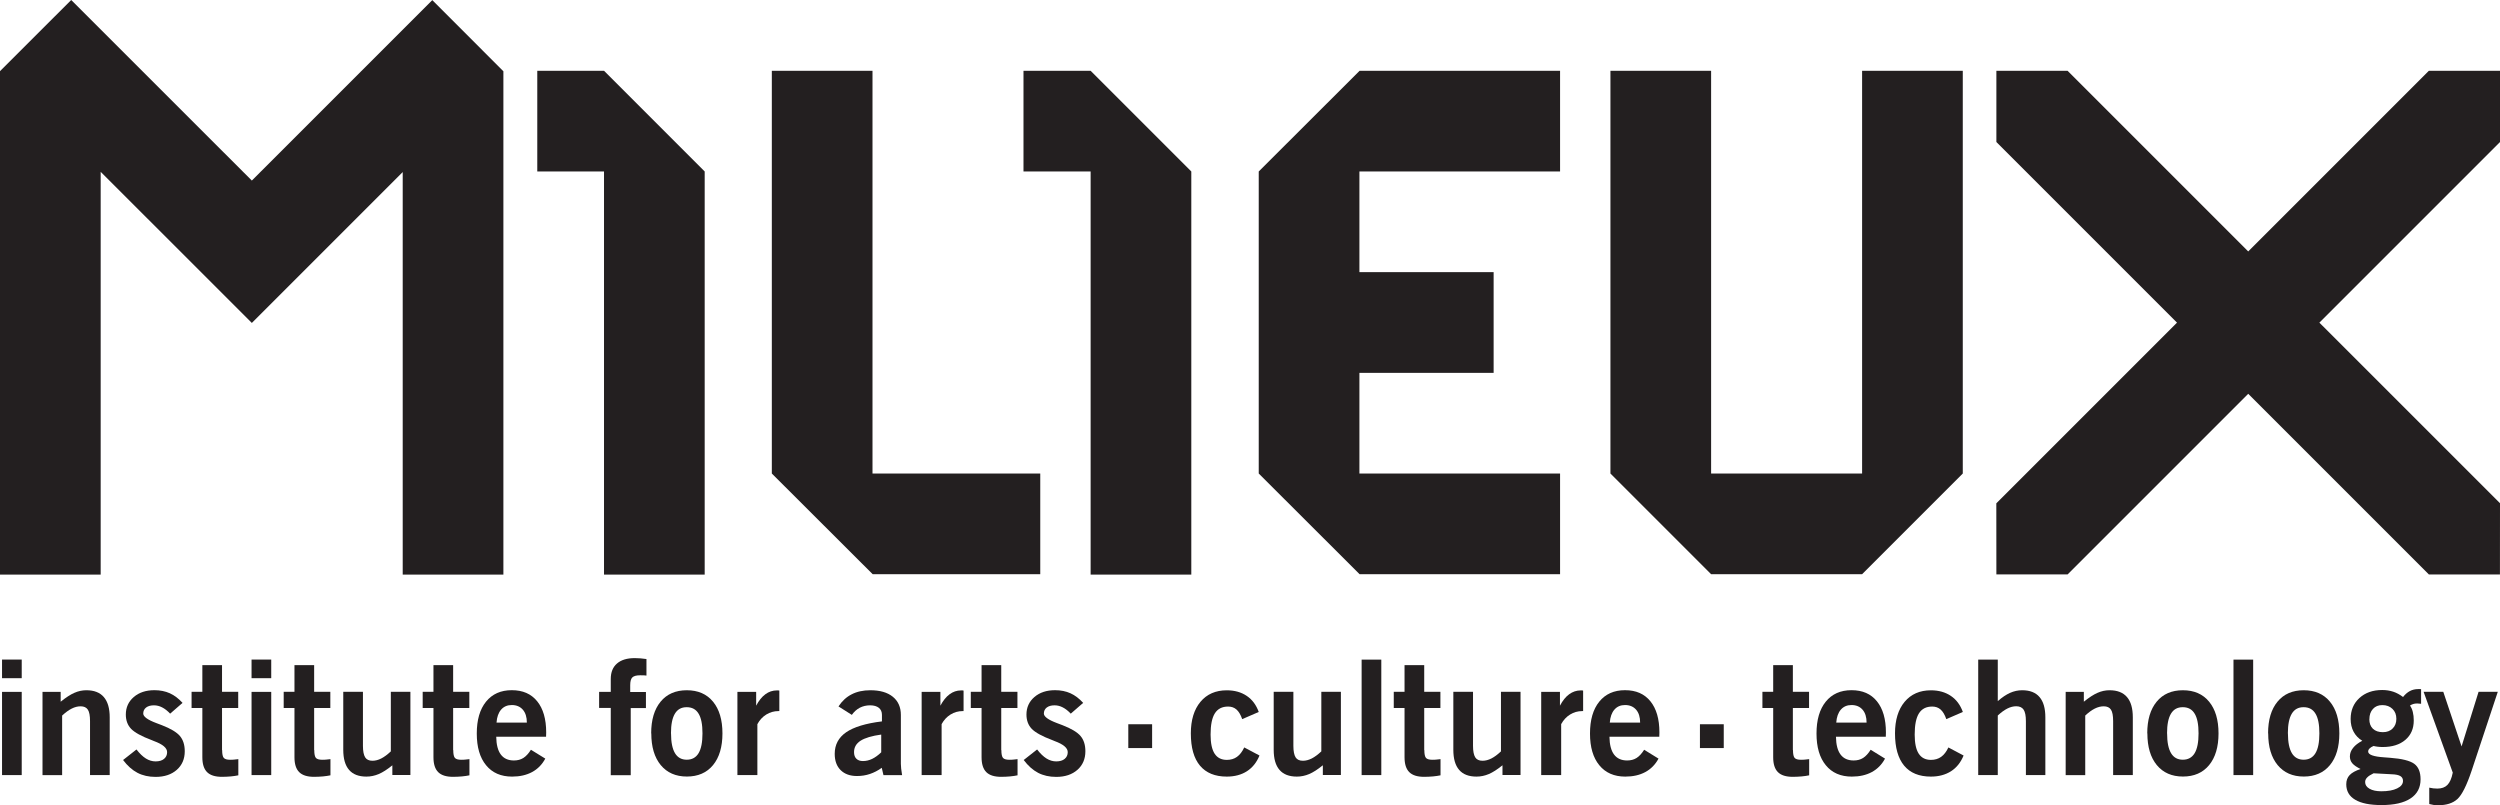
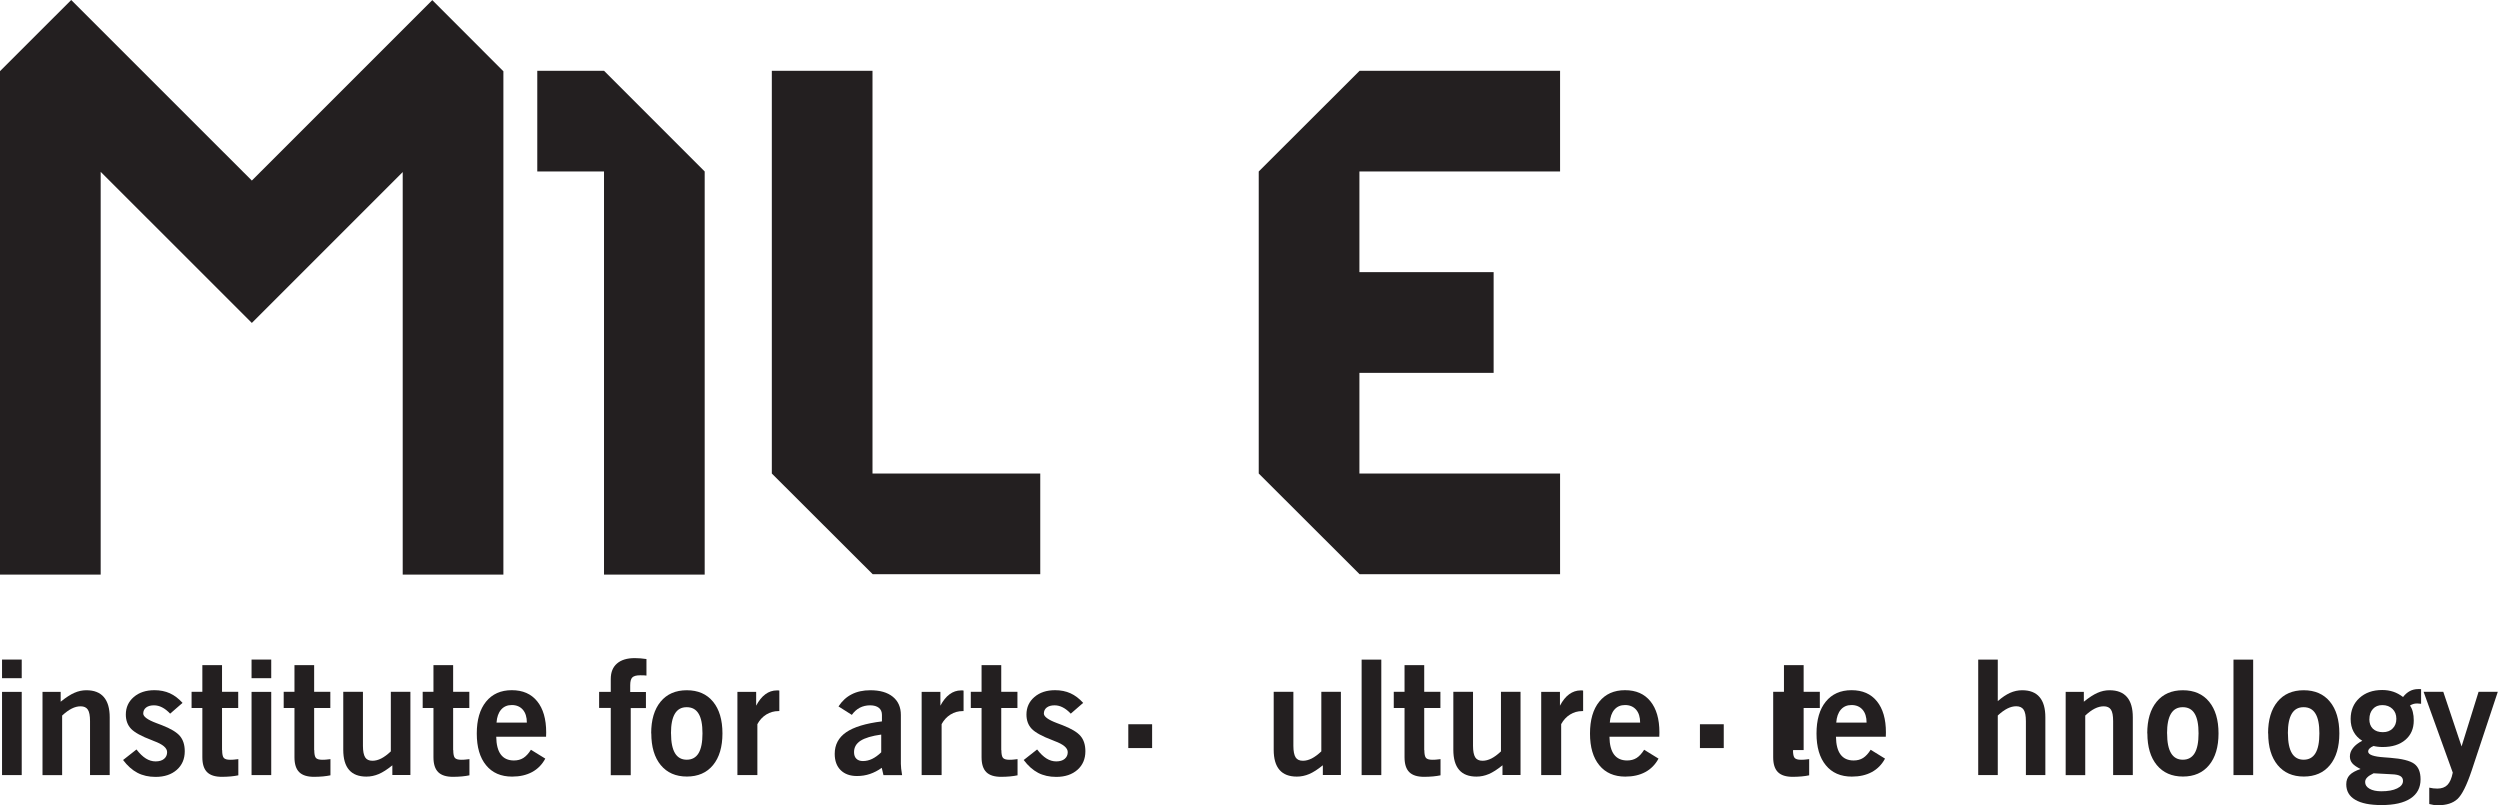
<svg xmlns="http://www.w3.org/2000/svg" id="Layer_2" viewBox="0 0 429.34 138.29">
  <defs>
    <style>.cls-1{fill:#231f20;}</style>
  </defs>
  <g id="Layer_1-2">
    <polygon class="cls-1" points="216.17 29.45 216.17 81.32 233.49 98.61 267.92 98.61 267.92 81.32 233.46 81.32 233.46 64.03 256.51 64.03 256.51 46.74 233.46 46.74 233.46 29.45 267.92 29.45 267.92 12.16 233.49 12.16 216.17 29.45" />
-     <polygon class="cls-1" points="319.79 81.32 293.86 81.32 293.86 12.16 276.57 12.16 276.57 81.32 293.86 98.61 319.79 98.61 337.08 81.32 337.08 12.16 319.79 12.16 319.79 81.32" />
    <polygon class="cls-1" points="149.84 12.16 132.55 12.16 132.55 81.32 149.87 98.61 178.65 98.61 178.65 81.32 149.84 81.32 149.84 12.16" />
    <polygon class="cls-1" points="92.27 12.16 92.27 29.45 103.73 29.45 103.73 98.68 121.02 98.68 121.02 29.45 103.74 12.16 92.27 12.16" />
-     <polygon class="cls-1" points="175.77 12.16 175.77 29.45 187.3 29.45 187.3 98.68 204.59 98.68 204.59 29.45 187.3 12.16 175.77 12.16" />
-     <polygon class="cls-1" points="386.1 43.18 355.08 12.16 342.85 12.16 342.85 24.39 373.87 55.41 342.84 86.44 342.85 98.65 355.08 98.65 386.1 67.63 417.13 98.66 429.33 98.66 429.34 86.42 398.32 55.41 429.34 24.39 429.34 12.16 417.12 12.16 386.1 43.18" />
    <polygon class="cls-1" points="74.24 .02 43.25 31.01 12.23 0 0 12.22 0 98.68 17.29 98.68 17.29 29.51 43.25 55.46 69.16 29.55 69.16 98.68 86.45 98.68 86.45 12.26 86.46 12.25 74.24 .02" />
    <rect class="cls-1" x="193.77" y="124.38" width="4.09" height="4.09" />
    <rect class="cls-1" x="291.94" y="124.38" width="4.09" height="4.09" />
    <path class="cls-1" d="M.35,116.47v-3.2h3.38v3.2H.35ZM.35,133.11v-14.29h3.38v14.29H.35Z" />
    <path class="cls-1" d="M7.3,133.11v-14.29h3.12v1.69c.89-.72,1.67-1.23,2.34-1.52.67-.3,1.36-.45,2.07-.45,1.33,0,2.33.39,3,1.17s1.01,1.94,1.01,3.48v9.92h-3.38v-9.27c0-.92-.12-1.58-.37-1.96-.25-.39-.67-.58-1.25-.58-.5,0-1.01.13-1.52.39-.52.26-1.07.66-1.65,1.2v10.23h-3.36Z" />
    <path class="cls-1" d="M21.15,130.51l2.29-1.8c.54.7,1.08,1.22,1.61,1.55s1.09.5,1.67.5c.61,0,1.1-.14,1.45-.43s.53-.67.53-1.16c0-.72-.75-1.35-2.25-1.9-.16-.06-.28-.11-.36-.15-1.79-.67-2.98-1.33-3.58-1.96-.6-.63-.9-1.45-.9-2.45,0-1.22.46-2.23,1.37-3.01s2.09-1.17,3.55-1.17c.98,0,1.86.18,2.64.53.79.36,1.51.91,2.18,1.65l-2.13,1.85c-.46-.49-.92-.85-1.38-1.08-.46-.24-.93-.35-1.41-.35-.57,0-1.01.13-1.34.38-.32.25-.49.6-.49,1.03,0,.53.75,1.08,2.25,1.64.4.15.71.27.95.36,1.52.59,2.55,1.21,3.1,1.86.55.65.83,1.52.83,2.62,0,1.32-.46,2.39-1.37,3.19-.91.8-2.12,1.21-3.63,1.21-1.18,0-2.22-.23-3.12-.7-.9-.47-1.72-1.2-2.48-2.21Z" />
    <path class="cls-1" d="M38.15,128.82c0,.69.1,1.14.29,1.35.2.21.56.31,1.09.31.21,0,.44,0,.68-.03s.48-.04.72-.08v2.78c-.37.08-.8.14-1.29.19-.48.04-.99.07-1.53.07-1.16,0-2.01-.27-2.55-.81-.54-.54-.81-1.39-.81-2.55v-8.46h-1.85v-2.78h1.85v-4.58h3.38v4.58h2.78v2.78h-2.78v7.22Z" />
    <path class="cls-1" d="M43.2,116.47v-3.2h3.38v3.2h-3.38ZM43.2,133.11v-14.29h3.38v14.29h-3.38Z" />
    <path class="cls-1" d="M53.97,128.82c0,.69.1,1.14.29,1.35.2.21.56.31,1.09.31.21,0,.44,0,.68-.03s.48-.04.72-.08v2.78c-.37.08-.8.14-1.29.19-.48.04-.99.07-1.53.07-1.16,0-2.01-.27-2.55-.81-.54-.54-.81-1.39-.81-2.55v-8.46h-1.85v-2.78h1.85v-4.58h3.38v4.58h2.78v2.78h-2.78v7.22Z" />
    <path class="cls-1" d="M67.37,131.44c-.86.7-1.64,1.2-2.32,1.49-.69.29-1.4.44-2.12.44-1.32,0-2.32-.38-2.98-1.15-.67-.77-1-1.92-1-3.46v-9.95h3.38v9.27c0,.92.13,1.58.38,1.98.25.4.67.59,1.26.59.49,0,.99-.13,1.5-.39s1.07-.67,1.65-1.22v-10.23h3.36v14.29h-3.1v-1.67Z" />
    <path class="cls-1" d="M77.84,128.82c0,.69.1,1.14.29,1.35.2.21.56.31,1.09.31.21,0,.44,0,.68-.03s.48-.04.72-.08v2.78c-.37.08-.8.14-1.29.19-.48.04-.99.07-1.53.07-1.16,0-2.01-.27-2.55-.81-.54-.54-.81-1.39-.81-2.55v-8.46h-1.85v-2.78h1.85v-4.58h3.38v4.58h2.78v2.78h-2.78v7.22Z" />
    <path class="cls-1" d="M93.64,130.29c-.54,1.01-1.3,1.78-2.26,2.3-.97.52-2.11.78-3.44.78-1.91,0-3.4-.65-4.46-1.95-1.07-1.3-1.6-3.11-1.6-5.45s.53-4.16,1.59-5.47c1.06-1.31,2.53-1.97,4.42-1.97s3.33.63,4.36,1.9c1.03,1.27,1.55,3.05,1.55,5.35,0,.08,0,.2-.01.37,0,.17-.01.29-.01.37h-8.56c.02,1.36.28,2.38.79,3.06.51.68,1.26,1.02,2.25,1.02.62,0,1.16-.14,1.62-.43.46-.29.89-.76,1.3-1.41l2.48,1.53ZM85.26,124.1h5.22c0-.95-.23-1.69-.69-2.22-.46-.53-1.1-.8-1.9-.8-.76,0-1.37.26-1.83.79-.46.53-.72,1.27-.79,2.23Z" />
    <path class="cls-1" d="M104.89,133.11v-11.53h-2v-2.76h2v-2.21c0-1.15.35-2.04,1.07-2.66.71-.62,1.73-.93,3.05-.93.31,0,.64.01.98.04.34.03.69.07,1.03.12v2.84c-.13-.02-.27-.03-.42-.04-.15,0-.36-.01-.65-.01-.65,0-1.1.12-1.35.36-.25.24-.37.69-.37,1.36v1.15h2.7v2.76h-2.61v11.53h-3.44Z" />
    <path class="cls-1" d="M111.83,125.95c0-2.33.54-4.14,1.62-5.45,1.08-1.31,2.58-1.96,4.5-1.96s3.42.65,4.5,1.96c1.08,1.31,1.62,3.13,1.62,5.45s-.54,4.14-1.62,5.45-2.58,1.96-4.49,1.96-3.41-.66-4.49-1.97c-1.08-1.31-1.62-3.13-1.62-5.45ZM115.24,125.95c0,1.52.23,2.65.68,3.4.45.75,1.13,1.12,2.02,1.12s1.58-.37,2.03-1.12c.45-.75.67-1.88.67-3.41s-.22-2.65-.67-3.38c-.44-.74-1.12-1.11-2.04-1.11s-1.58.37-2.03,1.12c-.45.75-.67,1.87-.67,3.37Z" />
    <path class="cls-1" d="M126.64,133.11v-14.29h3.22v2.37c.46-.87.99-1.53,1.58-1.96.59-.44,1.25-.66,1.96-.66.12,0,.22,0,.27,0s.11.02.17.03v3.52h-.16c-.75,0-1.45.2-2.08.59s-1.14.94-1.53,1.65v8.75h-3.44Z" />
    <path class="cls-1" d="M151.72,133.11l-.29-1.25c-.65.47-1.33.82-2.04,1.06s-1.45.35-2.22.35c-1.19,0-2.12-.34-2.8-1.01-.68-.67-1.02-1.61-1.02-2.8,0-1.56.65-2.79,1.96-3.7,1.31-.9,3.36-1.53,6.15-1.87v-1.12c0-.52-.18-.93-.53-1.21-.35-.28-.85-.43-1.5-.43s-1.24.14-1.77.41c-.53.28-.98.68-1.37,1.23l-2.29-1.45c.6-.92,1.35-1.62,2.26-2.08.91-.47,1.98-.7,3.21-.7,1.65,0,2.94.37,3.86,1.12.92.75,1.38,1.79,1.38,3.12v8.4c0,.22.02.49.05.81.04.32.09.69.16,1.13h-3.22ZM151.35,126.15c-1.62.22-2.81.58-3.56,1.06-.75.48-1.12,1.14-1.12,1.96,0,.49.13.87.4,1.13.27.27.64.4,1.13.4.53,0,1.06-.12,1.58-.37.52-.25,1.04-.63,1.56-1.13v-3.05Z" />
    <path class="cls-1" d="M158.28,133.11v-14.29h3.22v2.37c.46-.87.99-1.53,1.58-1.96.59-.44,1.25-.66,1.96-.66.12,0,.22,0,.27,0s.11.02.17.03v3.52h-.16c-.75,0-1.45.2-2.08.59s-1.14.94-1.53,1.65v8.75h-3.44Z" />
    <path class="cls-1" d="M171.97,128.82c0,.69.1,1.14.29,1.35.2.21.56.31,1.09.31.21,0,.44,0,.68-.03.24-.02.48-.04.72-.08v2.78c-.37.08-.8.14-1.29.19-.48.04-.99.07-1.53.07-1.16,0-2.01-.27-2.55-.81-.54-.54-.81-1.39-.81-2.55v-8.46h-1.85v-2.78h1.85v-4.58h3.38v4.58h2.78v2.78h-2.78v7.22Z" />
    <path class="cls-1" d="M175.82,130.51l2.29-1.8c.54.7,1.08,1.22,1.61,1.55s1.09.5,1.67.5c.61,0,1.1-.14,1.45-.43s.53-.67.53-1.16c0-.72-.75-1.35-2.25-1.9-.16-.06-.28-.11-.36-.15-1.79-.67-2.98-1.33-3.58-1.96-.6-.63-.9-1.45-.9-2.45,0-1.22.46-2.23,1.37-3.01s2.09-1.17,3.55-1.17c.98,0,1.86.18,2.64.53.79.36,1.51.91,2.18,1.65l-2.13,1.85c-.46-.49-.92-.85-1.38-1.08-.46-.24-.93-.35-1.41-.35-.57,0-1.01.13-1.34.38-.32.25-.49.6-.49,1.03,0,.53.75,1.08,2.25,1.64.4.15.71.27.95.36,1.52.59,2.55,1.21,3.1,1.86.55.65.83,1.52.83,2.62,0,1.32-.46,2.39-1.37,3.19-.91.8-2.12,1.21-3.63,1.21-1.18,0-2.22-.23-3.12-.7-.9-.47-1.72-1.2-2.48-2.21Z" />
-     <path class="cls-1" d="M213.68,128.36l2.62,1.39c-.49,1.19-1.21,2.09-2.16,2.7-.95.61-2.11.92-3.46.92-2.02,0-3.55-.63-4.6-1.88-1.05-1.25-1.57-3.1-1.57-5.54,0-2.29.55-4.1,1.65-5.42,1.1-1.32,2.61-1.98,4.52-1.98,1.34,0,2.48.32,3.43.96s1.63,1.56,2.06,2.76l-2.84,1.23c-.26-.75-.58-1.29-.97-1.64-.39-.35-.88-.52-1.45-.52-1.03,0-1.79.39-2.28,1.17-.49.78-.73,1.99-.73,3.64,0,1.47.23,2.57.69,3.28.46.71,1.16,1.07,2.1,1.07.67,0,1.26-.17,1.74-.52.49-.35.91-.89,1.25-1.62Z" />
    <path class="cls-1" d="M227.16,131.44c-.86.7-1.64,1.2-2.32,1.49s-1.4.44-2.12.44c-1.32,0-2.32-.38-2.98-1.15-.67-.77-1-1.92-1-3.46v-9.95h3.38v9.27c0,.92.13,1.58.38,1.98.25.4.67.59,1.26.59.49,0,.99-.13,1.51-.39.51-.26,1.07-.67,1.65-1.22v-10.23h3.36v14.29h-3.1v-1.67Z" />
    <path class="cls-1" d="M233.84,133.11v-19.83h3.38v19.83h-3.38Z" />
    <path class="cls-1" d="M244.61,128.82c0,.69.1,1.14.29,1.35.2.21.56.31,1.09.31.21,0,.44,0,.68-.03.24-.02.48-.04.72-.08v2.78c-.37.08-.8.14-1.29.19-.48.04-.99.07-1.53.07-1.16,0-2.01-.27-2.55-.81-.54-.54-.81-1.39-.81-2.55v-8.46h-1.85v-2.78h1.85v-4.58h3.38v4.58h2.78v2.78h-2.78v7.22Z" />
    <path class="cls-1" d="M258.01,131.44c-.86.7-1.64,1.2-2.32,1.49s-1.4.44-2.12.44c-1.32,0-2.32-.38-2.98-1.15-.67-.77-1-1.92-1-3.46v-9.95h3.38v9.27c0,.92.13,1.58.38,1.98.25.4.67.59,1.26.59.49,0,.99-.13,1.51-.39.51-.26,1.07-.67,1.65-1.22v-10.23h3.36v14.29h-3.1v-1.67Z" />
    <path class="cls-1" d="M264.68,133.11v-14.29h3.22v2.37c.46-.87.99-1.53,1.58-1.96s1.25-.66,1.96-.66c.12,0,.21,0,.27,0,.06,0,.11.02.17.03v3.52h-.16c-.75,0-1.45.2-2.08.59-.63.39-1.14.94-1.53,1.65v8.75h-3.44Z" />
    <path class="cls-1" d="M284.82,130.29c-.54,1.01-1.3,1.78-2.26,2.3s-2.11.78-3.44.78c-1.91,0-3.4-.65-4.46-1.95-1.07-1.3-1.6-3.11-1.6-5.45s.53-4.16,1.59-5.47c1.06-1.31,2.53-1.97,4.42-1.97s3.33.63,4.36,1.9c1.03,1.27,1.55,3.05,1.55,5.35,0,.08,0,.2-.01.37,0,.17-.01.29-.01.37h-8.56c.02,1.36.28,2.38.79,3.06.51.68,1.26,1.02,2.25,1.02.62,0,1.16-.14,1.62-.43.46-.29.89-.76,1.3-1.41l2.48,1.53ZM276.45,124.1h5.22c0-.95-.23-1.69-.69-2.22-.46-.53-1.1-.8-1.9-.8-.76,0-1.37.26-1.83.79-.46.53-.72,1.27-.79,2.23Z" />
-     <path class="cls-1" d="M307.92,128.82c0,.69.1,1.14.29,1.35.2.21.56.31,1.09.31.21,0,.44,0,.68-.03.24-.02.48-.04.72-.08v2.78c-.37.08-.8.14-1.29.19-.48.04-.99.07-1.53.07-1.16,0-2.01-.27-2.55-.81-.54-.54-.81-1.39-.81-2.55v-8.46h-1.85v-2.78h1.85v-4.58h3.38v4.58h2.78v2.78h-2.78v7.22Z" />
+     <path class="cls-1" d="M307.92,128.82c0,.69.1,1.14.29,1.35.2.21.56.31,1.09.31.21,0,.44,0,.68-.03.24-.02.48-.04.72-.08v2.78c-.37.08-.8.14-1.29.19-.48.04-.99.07-1.53.07-1.16,0-2.01-.27-2.55-.81-.54-.54-.81-1.39-.81-2.55v-8.46v-2.78h1.85v-4.58h3.38v4.58h2.78v2.78h-2.78v7.22Z" />
    <path class="cls-1" d="M323.72,130.29c-.54,1.01-1.3,1.78-2.26,2.3s-2.11.78-3.44.78c-1.91,0-3.4-.65-4.46-1.95-1.07-1.3-1.6-3.11-1.6-5.45s.53-4.16,1.59-5.47c1.06-1.31,2.53-1.97,4.42-1.97s3.33.63,4.36,1.9c1.03,1.27,1.55,3.05,1.55,5.35,0,.08,0,.2-.01.37,0,.17-.01.29-.01.37h-8.56c.02,1.36.28,2.38.79,3.06.51.68,1.26,1.02,2.25,1.02.62,0,1.16-.14,1.62-.43.46-.29.89-.76,1.3-1.41l2.48,1.53ZM315.34,124.1h5.22c0-.95-.23-1.69-.69-2.22-.46-.53-1.1-.8-1.9-.8-.76,0-1.37.26-1.83.79-.46.53-.72,1.27-.79,2.23Z" />
-     <path class="cls-1" d="M334.6,128.36l2.62,1.39c-.49,1.19-1.21,2.09-2.16,2.7-.96.61-2.11.92-3.46.92-2.02,0-3.55-.63-4.59-1.88s-1.57-3.1-1.57-5.54c0-2.29.55-4.1,1.65-5.42,1.1-1.32,2.61-1.98,4.51-1.98,1.34,0,2.48.32,3.43.96.95.64,1.63,1.56,2.06,2.76l-2.84,1.23c-.26-.75-.58-1.29-.97-1.64-.39-.35-.88-.52-1.45-.52-1.03,0-1.79.39-2.28,1.17-.49.78-.73,1.99-.73,3.64,0,1.47.23,2.57.69,3.28.46.71,1.16,1.07,2.1,1.07.67,0,1.26-.17,1.75-.52.49-.35.91-.89,1.25-1.62Z" />
    <path class="cls-1" d="M339.73,133.11v-19.83h3.36v7.13c.74-.65,1.44-1.12,2.11-1.42.67-.3,1.37-.45,2.08-.45,1.32,0,2.32.39,2.98,1.17.67.78,1,1.94,1,3.48v9.92h-3.34v-9.27c0-.91-.13-1.57-.39-1.96s-.69-.59-1.27-.59c-.5,0-1,.13-1.52.39-.52.26-1.07.66-1.65,1.2v10.23h-3.36Z" />
    <path class="cls-1" d="M354.75,133.11v-14.29h3.12v1.69c.89-.72,1.67-1.23,2.34-1.52.67-.3,1.36-.45,2.07-.45,1.33,0,2.33.39,3,1.17.67.78,1,1.94,1,3.48v9.92h-3.38v-9.27c0-.92-.12-1.58-.37-1.96-.25-.39-.67-.58-1.25-.58-.5,0-1.01.13-1.53.39-.52.26-1.07.66-1.64,1.2v10.23h-3.36Z" />
    <path class="cls-1" d="M368.76,125.95c0-2.33.54-4.14,1.62-5.45,1.08-1.31,2.58-1.96,4.5-1.96s3.42.65,4.5,1.96c1.08,1.31,1.62,3.13,1.62,5.45s-.54,4.14-1.62,5.45-2.58,1.96-4.49,1.96-3.41-.66-4.49-1.97c-1.08-1.31-1.62-3.13-1.62-5.45ZM372.17,125.95c0,1.52.23,2.65.68,3.4.45.75,1.13,1.12,2.02,1.12s1.58-.37,2.03-1.12c.45-.75.67-1.88.67-3.41s-.22-2.65-.67-3.38c-.44-.74-1.12-1.11-2.04-1.11s-1.58.37-2.03,1.12-.67,1.87-.67,3.37Z" />
    <path class="cls-1" d="M383.57,133.11v-19.83h3.38v19.83h-3.38Z" />
    <path class="cls-1" d="M389.51,125.95c0-2.33.54-4.14,1.62-5.45,1.08-1.31,2.58-1.96,4.5-1.96s3.42.65,4.5,1.96c1.08,1.31,1.62,3.13,1.62,5.45s-.54,4.14-1.62,5.45-2.58,1.96-4.49,1.96-3.41-.66-4.49-1.97c-1.08-1.31-1.62-3.13-1.62-5.45ZM392.92,125.95c0,1.52.23,2.65.68,3.4.45.75,1.13,1.12,2.02,1.12s1.58-.37,2.03-1.12c.45-.75.67-1.88.67-3.41s-.22-2.65-.67-3.38c-.44-.74-1.12-1.11-2.04-1.11s-1.58.37-2.03,1.12-.67,1.87-.67,3.37Z" />
    <path class="cls-1" d="M405.44,132.09c-.69-.34-1.18-.67-1.46-1-.28-.33-.42-.72-.42-1.18,0-.52.18-1.01.55-1.47.37-.47.89-.87,1.58-1.22-.66-.4-1.15-.92-1.49-1.55-.34-.63-.51-1.36-.51-2.2,0-1.47.5-2.67,1.5-3.59,1-.92,2.31-1.38,3.93-1.38.67,0,1.3.1,1.88.29s1.14.5,1.69.91c.35-.45.74-.79,1.17-1.02.43-.23.92-.34,1.45-.34.13,0,.23,0,.29,0,.06,0,.12.01.19.02v2.5h-.07c-.28-.04-.48-.05-.59-.05-.26,0-.48.03-.68.09-.2.06-.39.15-.57.27.22.31.39.68.49,1.11.11.43.16.92.16,1.46,0,1.39-.48,2.5-1.44,3.32-.96.82-2.26,1.23-3.9,1.23-.3,0-.58-.02-.84-.05-.26-.03-.5-.07-.72-.13-.3.12-.53.27-.69.43-.16.16-.24.34-.24.53,0,.54.92.87,2.74.99.44.04.79.06,1.03.08,2.03.15,3.41.5,4.14,1.03.73.54,1.09,1.43,1.09,2.67,0,1.43-.57,2.52-1.72,3.28-1.15.76-2.81,1.14-4.99,1.14-1.98,0-3.48-.3-4.51-.91-1.03-.6-1.54-1.49-1.54-2.66,0-.64.19-1.17.58-1.58.39-.41,1.02-.76,1.9-1.05ZM407.63,132.8c-.52.25-.89.49-1.11.73-.23.23-.34.49-.34.78,0,.48.25.86.76,1.15.51.29,1.18.43,2.02.43,1.14,0,2.04-.16,2.71-.49.67-.32,1.01-.75,1.01-1.29,0-.37-.15-.65-.45-.83s-.78-.29-1.46-.31l-3.14-.17ZM406.9,123.5c0,.7.2,1.25.61,1.65.41.39.98.59,1.71.59s1.25-.21,1.68-.63c.43-.42.64-.97.64-1.67s-.22-1.27-.67-1.7-1.02-.65-1.73-.65-1.22.22-1.62.66-.61,1.02-.61,1.74Z" />
    <path class="cls-1" d="M421.24,132.72l-5.02-13.91h3.38l3.14,9.38,2.92-9.38h3.3l-4.48,13.51c-.86,2.57-1.68,4.2-2.46,4.91s-1.89,1.06-3.32,1.06c-.26,0-.51-.02-.76-.05-.25-.04-.5-.09-.75-.16v-2.81c.23.05.46.09.69.12.23.03.46.04.69.04.75,0,1.33-.21,1.74-.63s.72-1.11.91-2.08Z" />
  </g>
</svg>